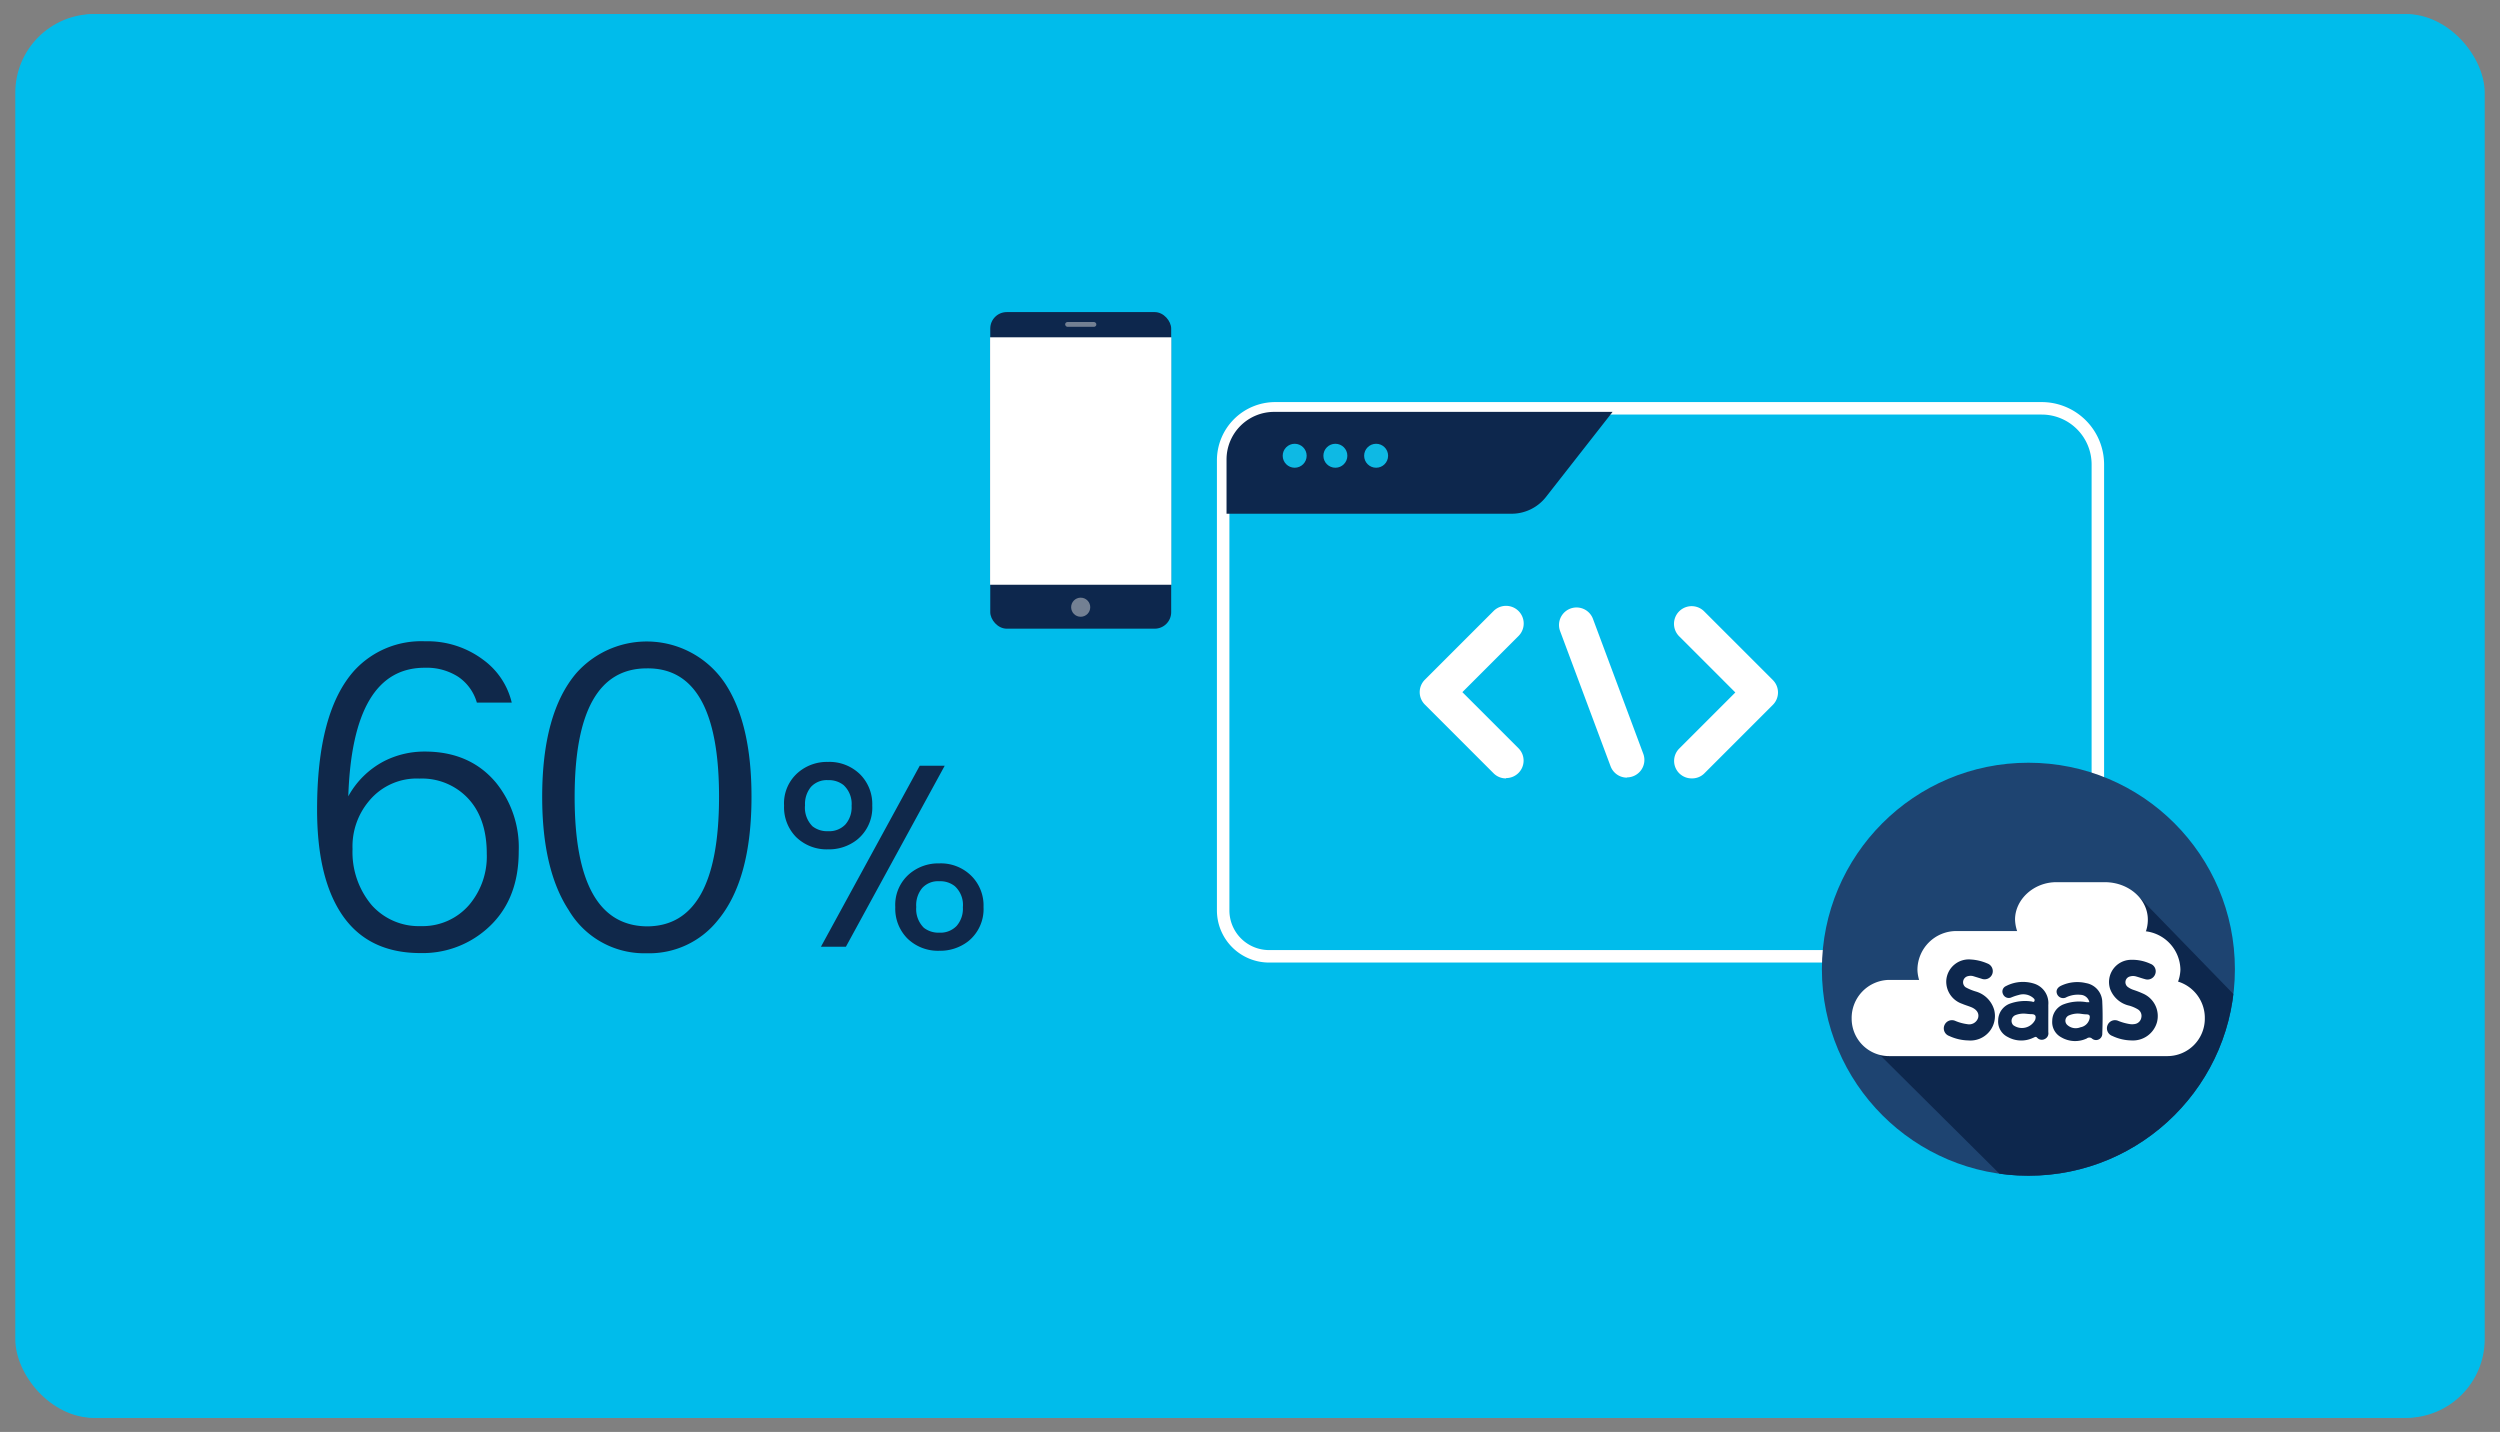
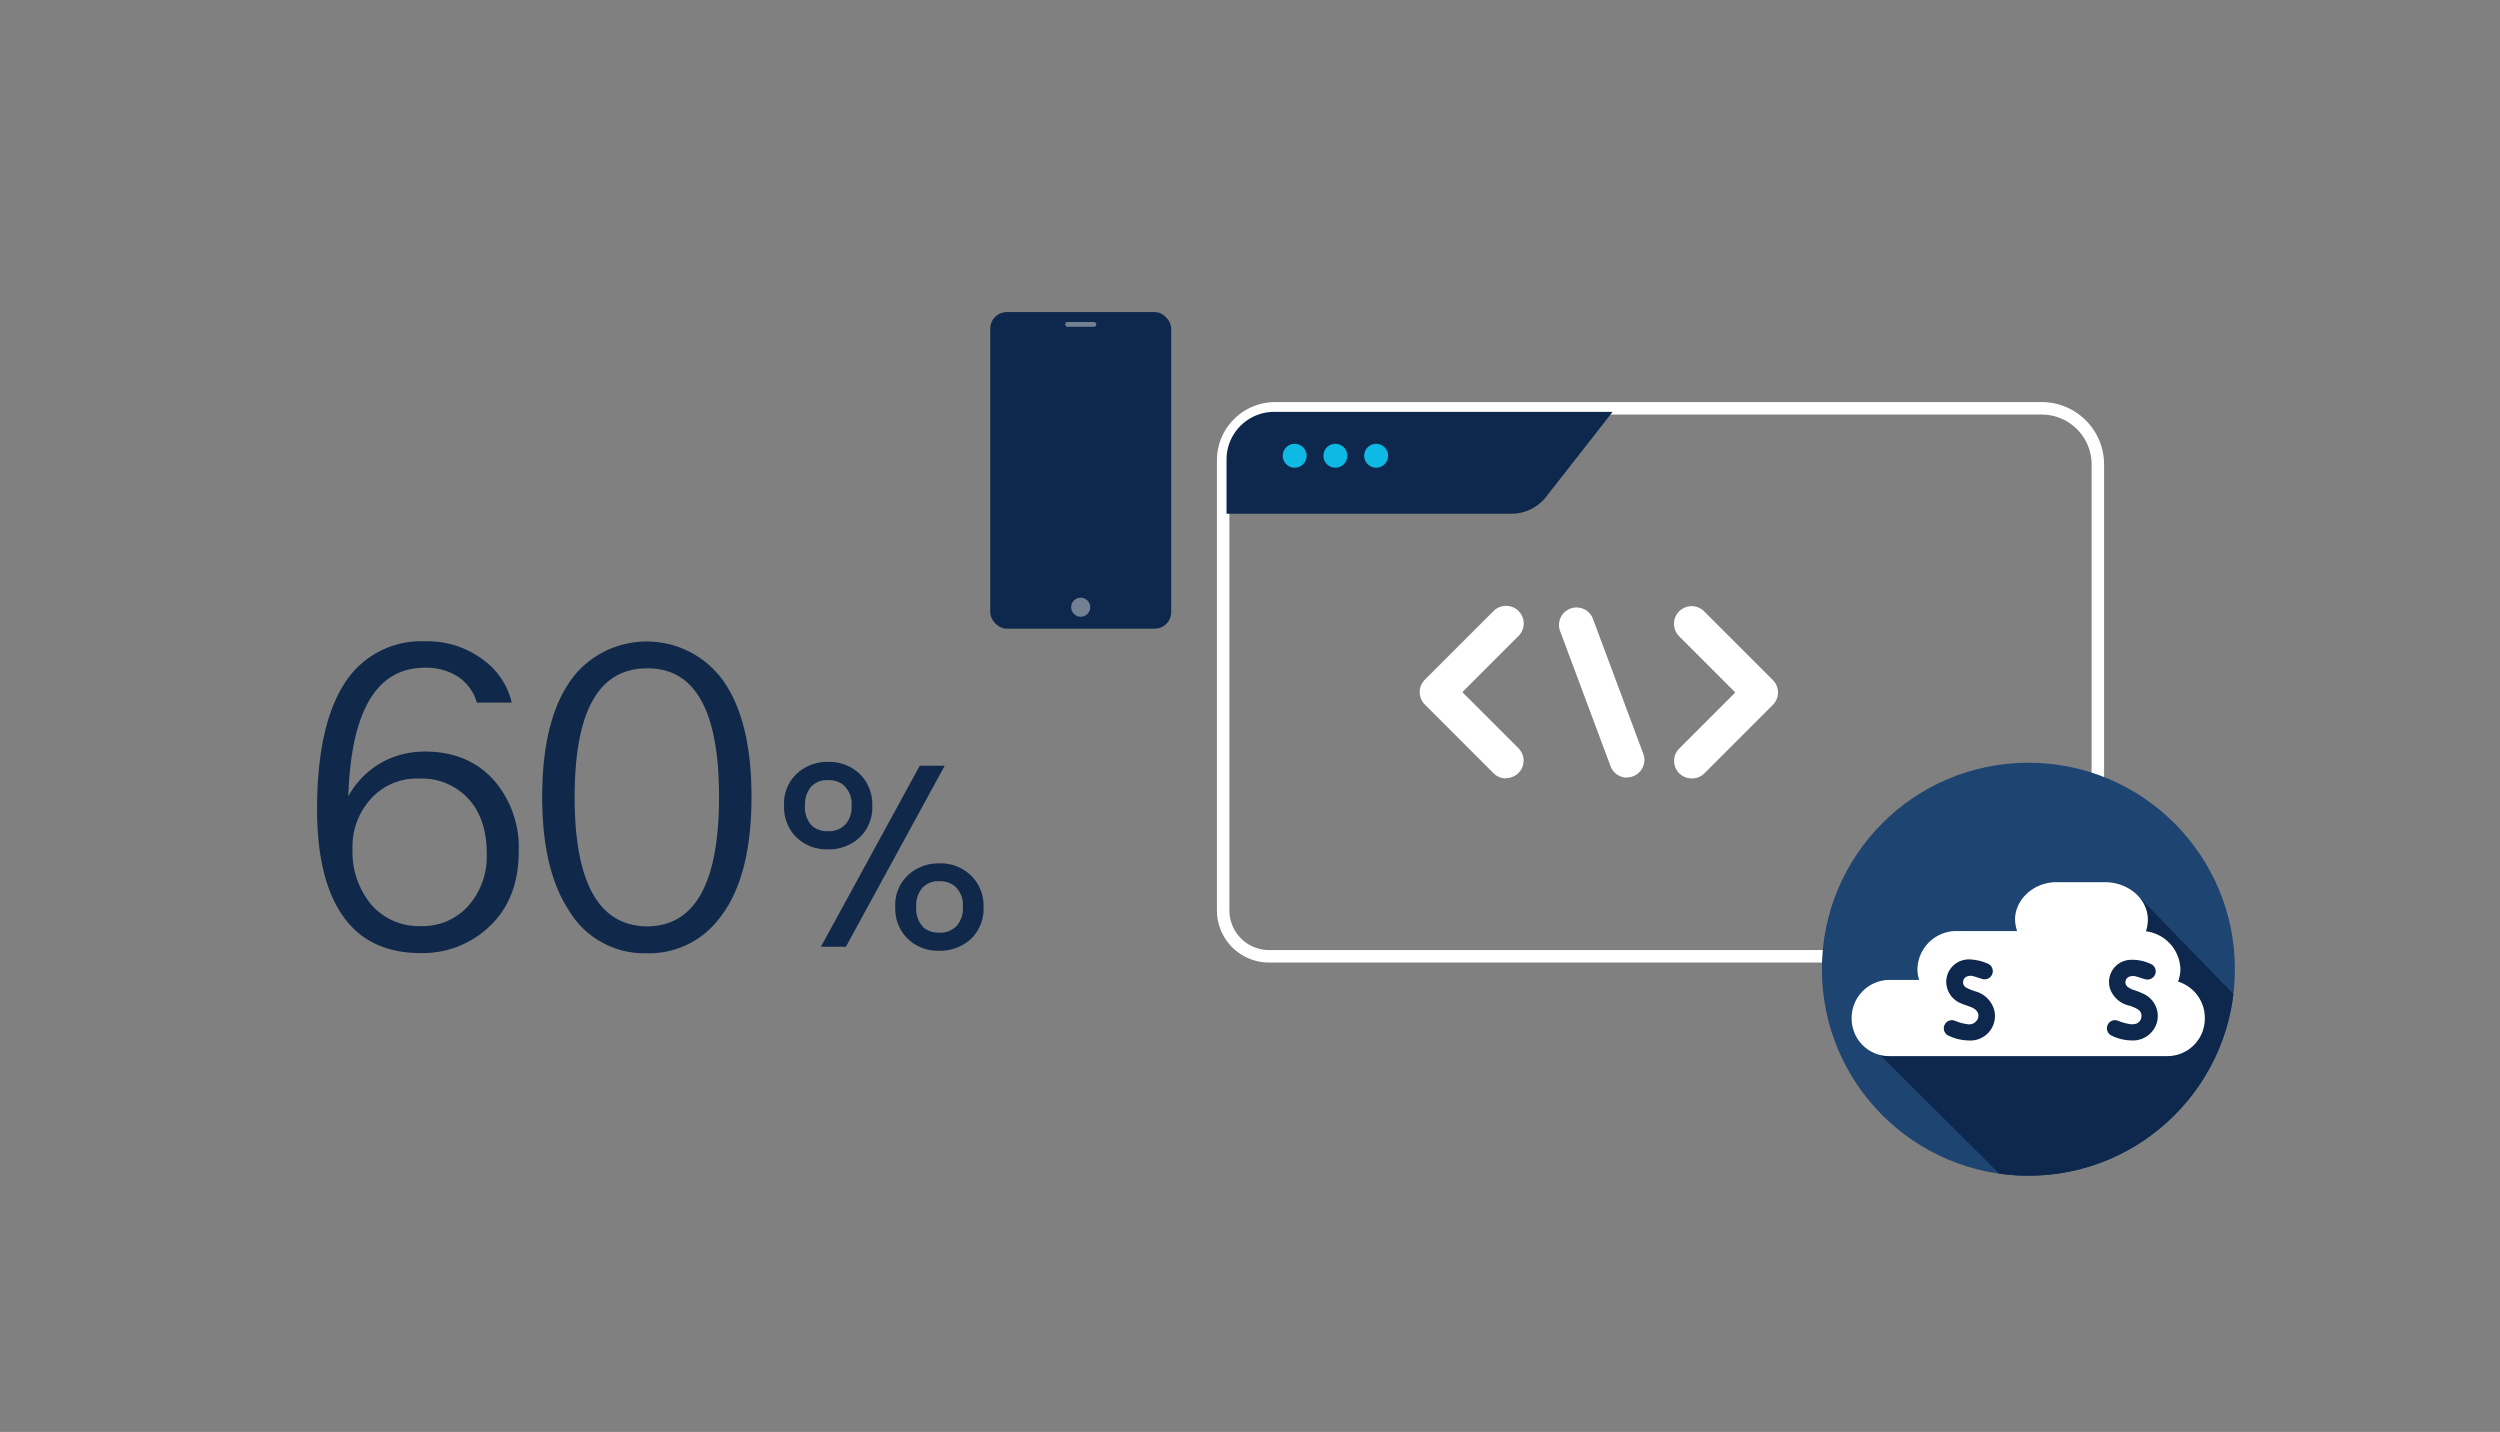
<svg xmlns="http://www.w3.org/2000/svg" width="400.6" height="229.45" viewBox="0 0 400.6 229.45">
  <rect x="0" y="0" width="400.6" height="229.45" fill="#808080" stroke="none" />
  <defs>
    <style>
      .cls-1, .cls-8 {
        fill: none;
      }

      .cls-2 {
        fill: #0eb9e4;
      }

      .cls-3 {
        fill: #00bceb;
      }

      .cls-4 {
        fill: #10284a;
      }

      .cls-5 {
        fill: #0d274d;
      }

      .cls-11, .cls-6 {
        fill: #fff;
      }

      .cls-7 {
        fill: #dbdbdb;
        opacity: 0.5;
      }

      .cls-8 {
        stroke: #fff;
        stroke-miterlimit: 10;
        stroke-width: 2px;
      }

      .cls-9 {
        fill: #1e4471;
      }

      .cls-10 {
        clip-path: url(#clip-path);
      }

      .cls-11 {
        fill-rule: evenodd;
      }
    </style>
    <clipPath id="clip-path">
      <circle class="cls-1" cx="325.03" cy="155.31" r="33.09" />
    </clipPath>
  </defs>
  <g id="Layer_1-11" data-name="Layer 1">
    <g>
-       <rect class="cls-2" x="2.95" y="2.25" width="394.67" height="224.95" rx="12.62" />
-       <rect class="cls-3" x="2.45" y="2.25" width="395.7" height="224.95" rx="12.62" />
      <g>
        <path class="cls-4" d="M82,112.58H76.41a7.46,7.46,0,0,0-3-4.14A9.36,9.36,0,0,0,68.06,107q-11.56,0-12.25,20.6A13.86,13.86,0,0,1,61.49,122a14.2,14.2,0,0,1,6.57-1.57q7.26,0,11.43,5a16.49,16.49,0,0,1,3.63,11q0,8.16-5.41,12.67a15.5,15.5,0,0,1-10.33,3.62q-9,0-13.14-7.05-3.43-5.8-3.43-15.94,0-15.67,6-22.32a14.54,14.54,0,0,1,11.29-4.65,14.88,14.88,0,0,1,9.38,3A11.86,11.86,0,0,1,82,112.58ZM67.24,124.76a9.89,9.89,0,0,0-8.14,3.63,11.28,11.28,0,0,0-2.61,7.66,13.18,13.18,0,0,0,3.08,9,10.12,10.12,0,0,0,7.88,3.35A9.84,9.84,0,0,0,75.18,145,12,12,0,0,0,78,136.81q0-6-3.36-9.24A10.13,10.13,0,0,0,67.24,124.76Z" />
        <path class="cls-4" d="M103.65,152.75a14.07,14.07,0,0,1-12.52-6.91q-4.25-6.5-4.25-18.14,0-13.41,5.48-19.85a15.09,15.09,0,0,1,23.82,1.65q4.25,6.44,4.24,18.2,0,13.29-5.41,19.78A14.05,14.05,0,0,1,103.65,152.75Zm0-4.31q11.56,0,11.57-20.74t-11.57-20.6q-11.57,0-11.57,20.6T103.65,148.44Z" />
        <path class="cls-4" d="M139.77,129.09a6.59,6.59,0,0,1-2.44,5.47,7.26,7.26,0,0,1-4.65,1.54,7,7,0,0,1-5.14-2,6.79,6.79,0,0,1-1.9-5,6.51,6.51,0,0,1,2.44-5.47,7.08,7.08,0,0,1,4.6-1.54,7,7,0,0,1,5.15,2A6.74,6.74,0,0,1,139.77,129.09Zm-10.78,0a4.22,4.22,0,0,0,1.21,3.32,3.78,3.78,0,0,0,2.48.78,3.58,3.58,0,0,0,2.78-1.07,4.18,4.18,0,0,0,1-3,4.09,4.09,0,0,0-1.29-3.32,3.79,3.79,0,0,0-2.49-.79,3.45,3.45,0,0,0-2.73,1.08A4.3,4.3,0,0,0,129,129.09Zm22.39-6.39-15.83,29h-4l15.83-29Zm6.22,22.64a6.61,6.61,0,0,1-2.44,5.48,7.31,7.31,0,0,1-4.65,1.53,7,7,0,0,1-5.14-2,6.78,6.78,0,0,1-1.91-5,6.53,6.53,0,0,1,2.45-5.47,7.13,7.13,0,0,1,4.6-1.53,6.93,6.93,0,0,1,5.14,2A6.69,6.69,0,0,1,157.6,145.34Zm-10.78,0a4.21,4.21,0,0,0,1.21,3.32,3.78,3.78,0,0,0,2.48.79,3.59,3.59,0,0,0,2.78-1.08,4.18,4.18,0,0,0,1-3A4.06,4.06,0,0,0,153,142a3.74,3.74,0,0,0-2.49-.79,3.43,3.43,0,0,0-2.73,1.08A4.29,4.29,0,0,0,146.82,145.34Z" />
      </g>
      <g>
        <g>
          <rect class="cls-5" x="158.68" y="50.01" width="28.99" height="50.73" rx="2.64" />
-           <rect class="cls-6" x="153.35" y="59.35" width="39.65" height="29.05" transform="translate(247.05 -99.3) rotate(90)" />
          <circle class="cls-7" cx="173.17" cy="97.3" r="1.53" />
          <rect class="cls-7" x="170.68" y="51.6" width="5" height="0.77" rx="0.38" />
        </g>
        <g>
          <g>
            <g>
              <path class="cls-8" d="M196,73.77v72.12a7.36,7.36,0,0,0,7.36,7.35H328.8a7.36,7.36,0,0,0,7.36-7.35V74.37a9,9,0,0,0-9-8.94H204.35A8.34,8.34,0,0,0,196,73.77Z" />
              <path class="cls-5" d="M247.73,79.63,258.4,66H204.2a7.63,7.63,0,0,0-7.66,7.59v8.73h45.65A7,7,0,0,0,247.73,79.63Z" />
            </g>
            <g>
              <circle class="cls-2" cx="207.46" cy="73.03" r="1.92" />
              <circle class="cls-2" cx="213.98" cy="73.03" r="1.92" />
              <circle class="cls-2" cx="220.51" cy="73.03" r="1.92" />
            </g>
          </g>
          <g>
            <path class="cls-6" d="M241.33,124.73a2.78,2.78,0,0,1-2-.82l-11-11a2.81,2.81,0,0,1,0-4l11-11a2.8,2.8,0,0,1,4,4l-9,9,9,9a2.8,2.8,0,0,1-2,4.77Z" />
            <path class="cls-6" d="M271.07,124.73a2.8,2.8,0,0,1-2-4.77l9-9-9-9a2.8,2.8,0,1,1,4-4l11,11a2.81,2.81,0,0,1,0,4l-11,11A2.76,2.76,0,0,1,271.07,124.73Z" />
            <path class="cls-6" d="M260.7,124.61a2.81,2.81,0,0,1-2.62-1.82L250,101.15a2.8,2.8,0,0,1,5.25-2l8.07,21.64a2.8,2.8,0,0,1-2.62,3.78Z" />
          </g>
        </g>
      </g>
      <g>
        <g>
          <circle class="cls-9" cx="325.03" cy="155.31" r="33.09" />
          <g class="cls-10">
            <polygon class="cls-5" points="343 143.97 367.2 168.88 339.71 204.6 326.51 194.16 300.09 167.9 332.03 150.77 343 143.97" />
          </g>
          <g>
            <path class="cls-11" d="M347.35,169.23H302.71a6,6,0,0,1-6-6h0a6.1,6.1,0,0,1,6-6.21h44.64a6.09,6.09,0,0,1,5.95,6.21h0a6,6,0,0,1-5.95,6Z" />
            <path class="cls-11" d="M342.89,161.4h-29.4a6.19,6.19,0,0,1-6.24-6h0a6.24,6.24,0,0,1,6.24-6.21h29.4a6.3,6.3,0,0,1,6.5,6.21h0a6.26,6.26,0,0,1-6.5,6Z" />
            <path class="cls-11" d="M337.26,153.57h-7.74a6.44,6.44,0,0,1-6.63-6.21h0c0-3.24,3-6,6.63-6h7.74c3.87,0,6.91,2.73,6.91,6h0c0,3.48-3,6.21-6.91,6.21Z" />
          </g>
        </g>
        <g>
          <path class="cls-5" d="M341.55,166.72a7.39,7.39,0,0,1-3.07-.72,1.3,1.3,0,0,1-.76-1.74,1.28,1.28,0,0,1,1.72-.67,8.58,8.58,0,0,0,1.78.5,2.47,2.47,0,0,0,.86,0,1.25,1.25,0,0,0,1.05-1.06,1.22,1.22,0,0,0-.59-1.31,5.8,5.8,0,0,0-1.33-.57,4.25,4.25,0,0,1-3.08-2.67,3.56,3.56,0,0,1,3.36-4.68,6.9,6.9,0,0,1,3.1.64,1.28,1.28,0,0,1,.77,1.63,1.31,1.31,0,0,1-1.67.82c-.47-.12-.92-.29-1.39-.42a1.72,1.72,0,0,0-1,0,.95.95,0,0,0-.37,1.66,3.26,3.26,0,0,0,1,.51,14.66,14.66,0,0,1,1.48.58,3.92,3.92,0,0,1,2.23,4.56A4,4,0,0,1,341.55,166.72Z" />
          <path class="cls-5" d="M315.41,166.72a7.64,7.64,0,0,1-3.08-.72,1.29,1.29,0,0,1-.74-1.75,1.3,1.3,0,0,1,1.73-.66,7.41,7.41,0,0,0,1.91.52,1.5,1.5,0,0,0,1.74-1c.19-.7-.17-1.3-1-1.68-.51-.22-1.05-.36-1.55-.58a3.75,3.75,0,0,1-2.55-3.73,3.62,3.62,0,0,1,3.94-3.37,7.73,7.73,0,0,1,2.63.63,1.31,1.31,0,0,1,.79,1.73,1.32,1.32,0,0,1-1.71.72l-1.33-.41a1.63,1.63,0,0,0-.85,0,1,1,0,0,0-.37,1.78,8.11,8.11,0,0,0,1.64.68,4.3,4.3,0,0,1,2.93,2.92A3.93,3.93,0,0,1,315.41,166.72Z" />
-           <path class="cls-5" d="M328.22,163.19v2.2a1,1,0,0,1-.56,1.1,1,1,0,0,1-1.22-.2c-.25-.28-.42-.06-.63,0a4.42,4.42,0,0,1-4.08-.12,2.75,2.75,0,0,1-1.54-2.72,2.88,2.88,0,0,1,1.78-2.59,7.15,7.15,0,0,1,3.52-.39c.17,0,.41.2.51-.07s-.09-.38-.23-.52a2.47,2.47,0,0,0-2.31-.44,7.57,7.57,0,0,0-1.19.4,1,1,0,0,1-1.31-.55.94.94,0,0,1,.48-1.28,5.88,5.88,0,0,1,4.63-.35,3.27,3.27,0,0,1,2.15,3.39C328.23,161.78,328.22,162.49,328.22,163.19Zm-3.69-.76a3.59,3.59,0,0,0-1.62.25,1,1,0,0,0-.31,1.59,2.37,2.37,0,0,0,3.52-.86c.14-.47.13-.88-.54-.9C325.23,162.51,324.88,162.46,324.53,162.43Z" />
-           <path class="cls-5" d="M334.8,160.59a1.5,1.5,0,0,0-1.39-1.18,4.31,4.31,0,0,0-2.26.37,1.05,1.05,0,0,1-1.51-.46c-.25-.57,0-1.1.72-1.41a6.06,6.06,0,0,1,3.89-.38,3.13,3.13,0,0,1,2.62,3.08c.08,1.65.06,3.31,0,5a1,1,0,0,1-1.67.79.65.65,0,0,0-.81,0,4.38,4.38,0,0,1-4.07-.17,2.75,2.75,0,0,1-1.47-2.64,2.85,2.85,0,0,1,1.73-2.62,7,7,0,0,1,3.77-.38Zm-1.63,1.83a3.61,3.61,0,0,0-1.62.28.92.92,0,0,0-.34,1.49,2,2,0,0,0,2.16.42,1.8,1.8,0,0,0,1.47-1.43c.08-.39,0-.63-.48-.64S333.57,162.46,333.17,162.42Z" />
        </g>
      </g>
    </g>
  </g>
</svg>